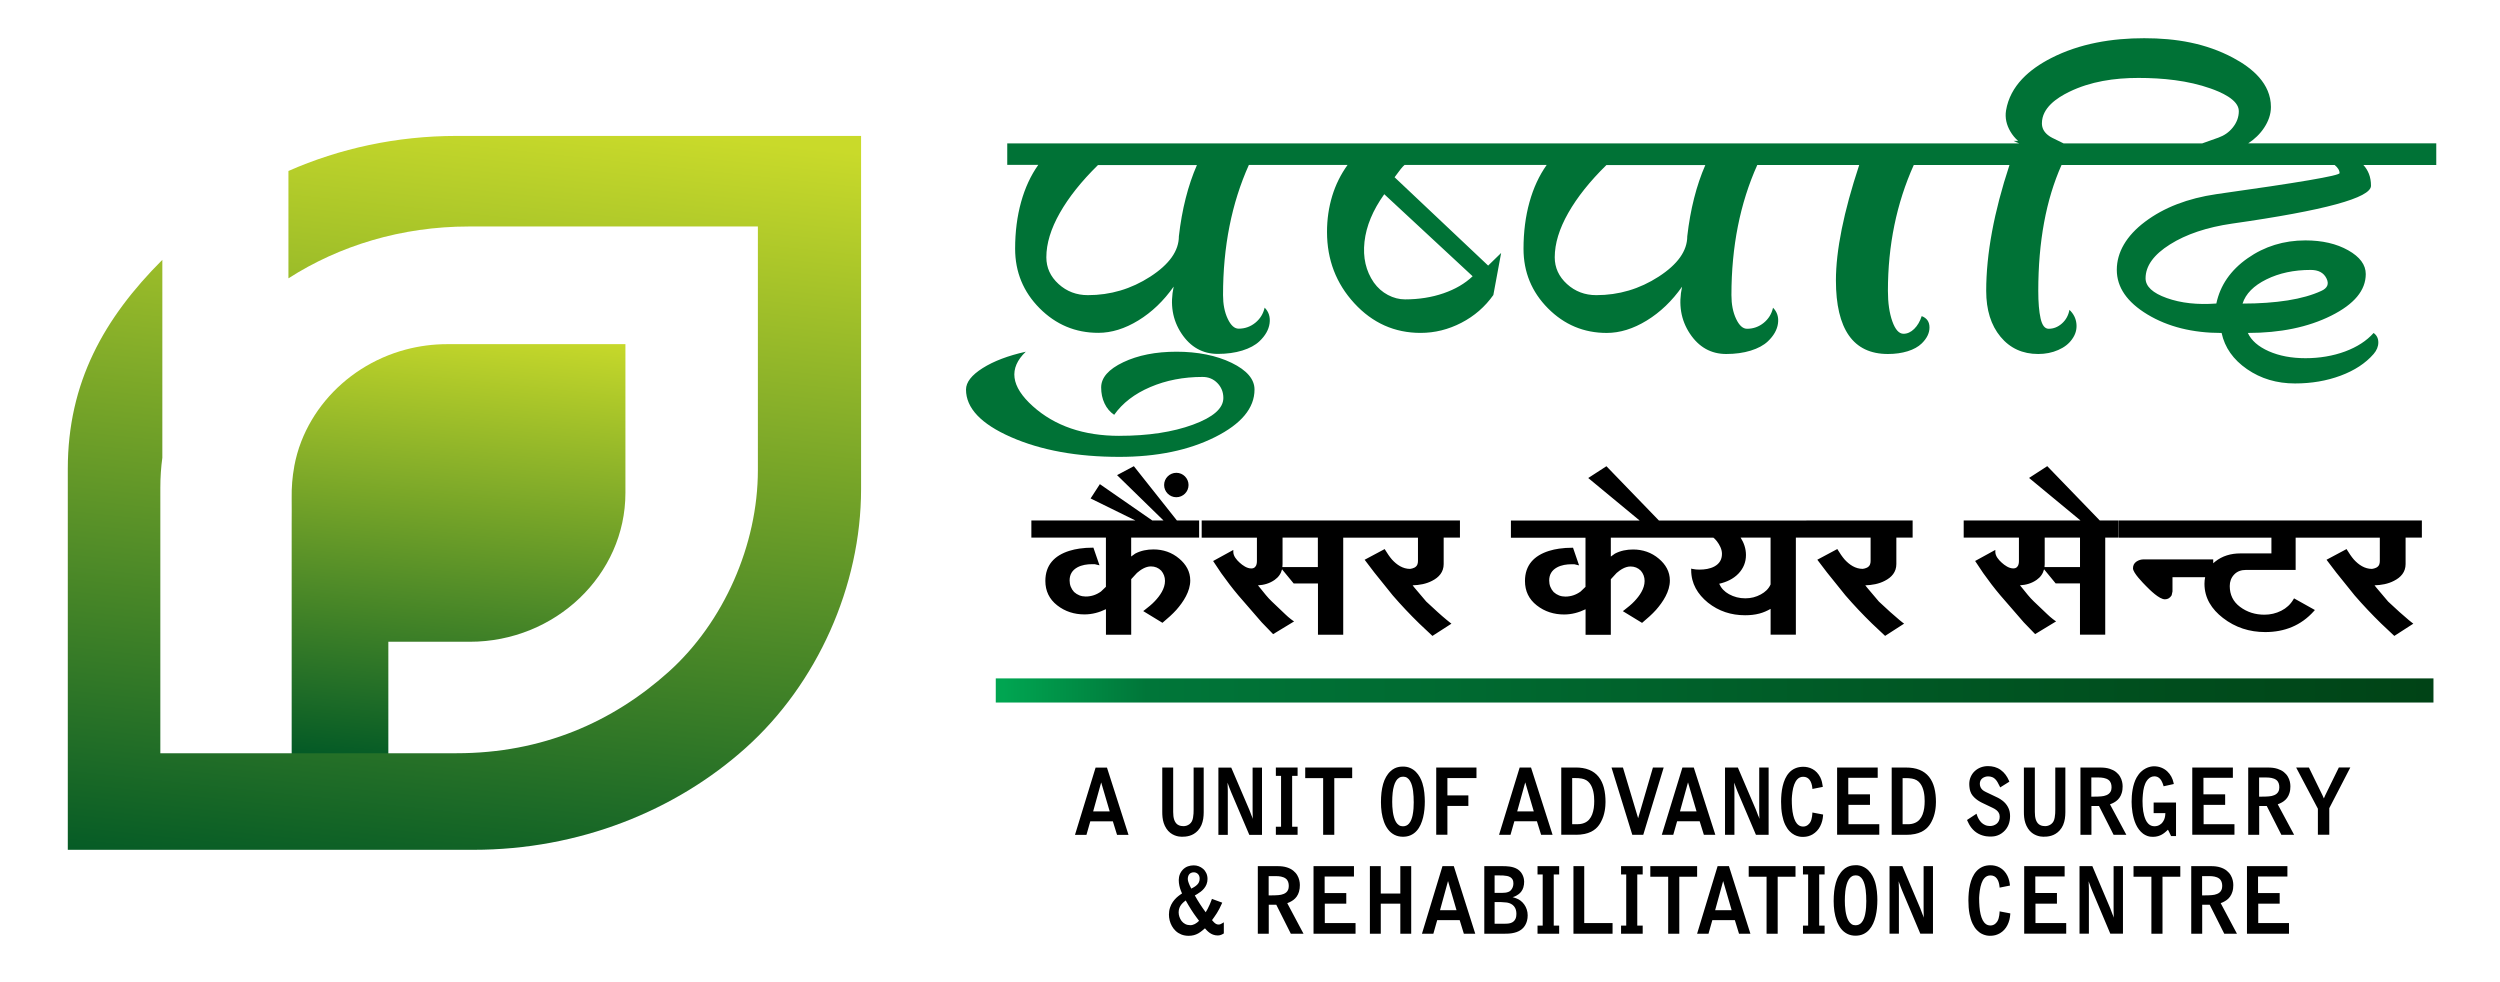
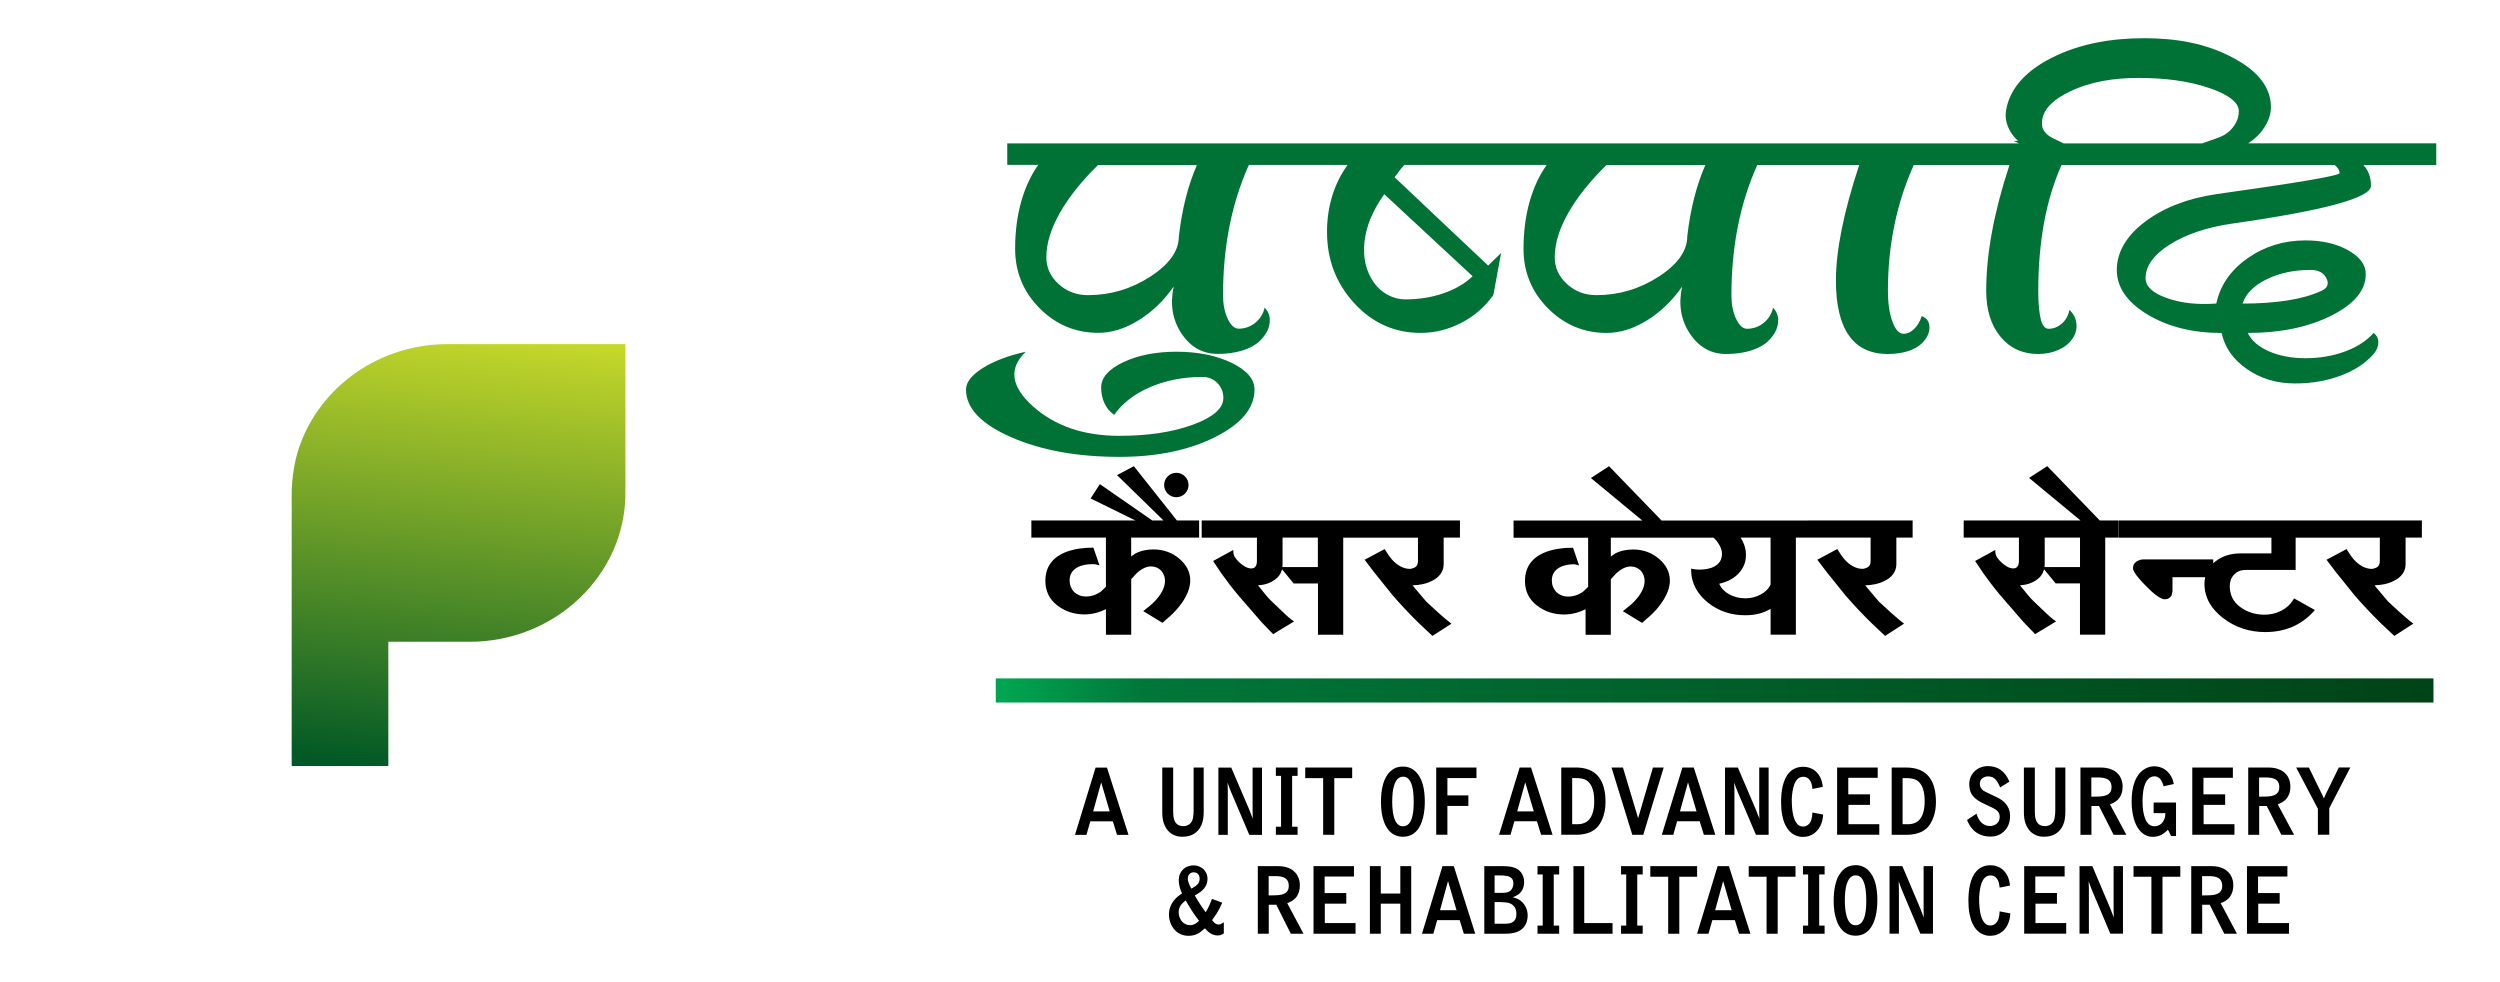
<svg xmlns="http://www.w3.org/2000/svg" xmlns:xlink="http://www.w3.org/1999/xlink" id="Layer_2" data-name="Layer 2" viewBox="0 0 774 304">
  <defs>
    <style>
      .cls-1 {
        fill: url(#linear-gradient);
      }

      .cls-1, .cls-2, .cls-3, .cls-4, .cls-5, .cls-6, .cls-7, .cls-8 {
        stroke-width: 0px;
      }

      .cls-9 {
        clip-path: url(#clippath-2);
      }

      .cls-2 {
        fill-rule: evenodd;
      }

      .cls-3, .cls-4 {
        fill: none;
      }

      .cls-10 {
        clip-path: url(#clippath-1);
      }

      .cls-4 {
        clip-rule: evenodd;
      }

      .cls-5 {
        fill: url(#linear-gradient-2);
      }

      .cls-6 {
        fill: url(#linear-gradient-3);
      }

      .cls-11 {
        clip-path: url(#clippath);
      }

      .cls-7 {
        fill: #fff;
        opacity: 0;
      }

      .cls-8 {
        fill: #007236;
      }
    </style>
    <clipPath id="clippath">
      <path class="cls-4" d="m140.51,134.26h22.9v18.36c0,10.1-9,18.36-20.01,18.36h-22.9v-18.36c0-10.1,9-18.36,20.01-18.36m-49.42,10.16c.49-2.64,1.21-5.23,2.18-7.73,1.78-4.57,4.31-8.84,7.44-12.61s6.9-7.1,11.06-9.76c4.26-2.73,8.94-4.79,13.83-6.09,4.2-1.12,8.54-1.68,12.88-1.68h55.15v46.07c0,25.34-21.69,46.07-48.19,46.07h-25.21v38.46h-29.93v-75.18c0-2.58.04-5.17,0-7.75-.05-3.27.2-6.57.8-9.79Z" />
    </clipPath>
    <linearGradient id="linear-gradient" x1="-1313.27" y1="616.03" x2="-1312.33" y2="616.03" gradientTransform="translate(197024.16 -72162.67) scale(149.97 117.42)" gradientUnits="userSpaceOnUse">
      <stop offset="0" stop-color="#005826" />
      <stop offset="1" stop-color="#c9da2a" />
    </linearGradient>
    <clipPath id="clippath-1">
      <path class="cls-3" d="m266.59,45.02v106.41c0,30.06-13.66,60.33-35.67,80.08-21.72,19.49-51.58,31.59-84.34,31.59H20.99v-117.9c0-26.84,11.26-46.73,29.27-64.75v61.27c-.41,2.97-.62,6.07-.62,9.33v82.15h91.73c26.51,0,48.32-9.65,65.65-25.21,17.04-15.3,27.62-39.32,27.62-62.44v-75.43h-89.53c-20.82,0-40.09,5.96-55.81,16.05v-33.24c15.78-6.95,33.45-10.85,52.06-10.85h125.23v2.93Z" />
    </clipPath>
    <linearGradient id="linear-gradient-2" x1="-1313.57" y1="610.08" x2="-1312.65" y2="610.08" gradientTransform="translate(352746.97 -164457.35) scale(268.53 269.82)" xlink:href="#linear-gradient" />
    <clipPath id="clippath-2">
      <rect class="cls-3" x="308.29" y="210.03" width="445.11" height="7.47" />
    </clipPath>
    <linearGradient id="linear-gradient-3" x1="-1311.16" y1="609.91" x2="-1310.16" y2="609.91" gradientTransform="translate(583915.5 -4340.1) scale(445.11 7.47)" gradientUnits="userSpaceOnUse">
      <stop offset="0" stop-color="#00a551" />
      <stop offset=".1" stop-color="#007639" />
      <stop offset="1" stop-color="#004316" />
    </linearGradient>
  </defs>
  <g id="Layer_1-2" data-name="Layer 1">
    <g id="Pushpadi_Log" data-name="Pushpadi Log">
      <rect class="cls-7" width="774" height="304" />
      <g>
        <g>
          <g class="cls-11">
            <rect class="cls-1" x="71.61" y="113.62" width="140.7" height="116.44" transform="translate(-43.81 295.03) rotate(-83.99)" />
          </g>
          <g class="cls-10">
-             <rect class="cls-5" x="21.04" y="18.9" width="245.51" height="267.39" transform="translate(-23.02 279.62) rotate(-83.99)" />
-           </g>
+             </g>
        </g>
        <g>
          <g>
            <path class="cls-8" d="m346.56,134.93c8.91,0,16.5-1.15,22.77-3.45,6.28-2.3,9.42-5.06,9.42-8.27,0-1.82-.62-3.36-1.85-4.62-1.23-1.26-2.76-1.89-4.59-1.89-5.9,0-11.29,1.04-16.17,3.13-4.88,2.08-8.61,4.95-11.19,8.6-1.29-.87-2.28-2.04-2.98-3.52-.7-1.48-1.05-3.13-1.05-4.95,0-3.04,2.28-5.64,6.84-7.81,4.56-2.17,10.06-3.26,16.5-3.26s12.34,1.15,17.06,3.45c4.72,2.3,7.08,5.06,7.08,8.27,0,5.73-4.08,10.64-12.23,14.72-8.15,4.08-18.03,6.12-29.61,6.12-13.09,0-24.28-2.04-33.56-6.12-9.28-4.08-13.92-8.99-13.92-14.72,0-2.26,1.72-4.47,5.15-6.64,3.43-2.17,7.89-3.86,13.36-5.08-5.37,5.12-4.64,10.75,2.17,16.87,6.81,6.12,15.75,9.18,26.8,9.18m82.01-74.81c-3.54,4.95-5.58,9.86-6.12,14.72-.54,4.86.43,9.07,2.9,12.63,1.18,1.65,2.63,2.93,4.35,3.84,1.72.91,3.49,1.37,5.31,1.37,4.29,0,8.26-.63,11.91-1.89,3.65-1.26,6.65-3.02,9.01-5.27l-27.36-25.4Zm286.82,23.44c-5.19,0-9.76.98-13.71,2.93-3.95,1.95-6.41,4.45-7.38,7.49,5.19,0,9.84-.33,13.96-.98,4.11-.65,7.57-1.63,10.39-2.93,1.95-.87,2.49-2.17,1.62-3.91-.87-1.74-2.49-2.6-4.87-2.6Zm-344.81-32.47h-30.64c-5.1,5-9.04,9.94-11.81,14.82-2.79,4.91-4.18,9.49-4.18,13.74,0,3.21,1.26,5.97,3.78,8.27,2.52,2.3,5.55,3.45,9.09,3.45,6.97,0,13.41-1.91,19.31-5.73,5.9-3.82,8.85-7.99,8.85-12.5.96-8.38,2.83-15.73,5.59-22.05Zm157.41,0h-30.64c-5.1,5-9.04,9.94-11.81,14.82-2.79,4.91-4.19,9.49-4.19,13.74,0,3.21,1.26,5.97,3.78,8.27,2.52,2.3,5.55,3.45,9.09,3.45,6.97,0,13.41-1.91,19.31-5.73,5.9-3.82,8.85-7.99,8.85-12.5.96-8.38,2.83-15.73,5.59-22.05Zm110.9-6.71h42.93l5.01-1.78c1.76-.63,3.24-1.64,4.41-3.09,1.21-1.5,1.9-3.19,1.9-5.12,0-3.65-5.94-6.01-8.69-6.99-7.06-2.51-14.94-3.28-22.39-3.28s-14.83,1.08-21.44,4.31c-3.85,1.88-8.44,4.96-8.44,9.75,0,1.52.68,2.68,1.86,3.63.41.33.84.61,1.31.84l3.55,1.74Zm-327.03,0h313.27c-.61-.24-1.19-.5-1.73-.78h1.4c-.95-.83-1.75-1.81-2.4-2.92-1.17-2-1.7-4.18-1.33-6.48,1.28-7.71,7.28-12.79,13.92-16.2,8.9-4.57,18.94-6.18,28.86-6.18s19.07,1.57,27.51,6.06c5.92,3.15,11.72,7.97,11.72,15.23,0,2.33-.82,4.48-2.09,6.41-1.29,1.97-2.99,3.57-4.94,4.85h58.22v6.71h-22.56c.71.76,1.28,1.66,1.7,2.71.43,1.09.65,2.32.65,3.71,0,3.73-14.33,7.64-43.01,11.72-7.79,1.13-14.2,3.28-19.23,6.45-5.03,3.17-7.55,6.66-7.55,10.48,0,2.52,2.19,4.56,6.57,6.12,4.38,1.56,9.49,2.13,15.34,1.69,1.19-5.64,4.41-10.31,9.66-14,5.25-3.69,11.22-5.54,17.93-5.54,5.19,0,9.6,1.02,13.23,3.06,3.62,2.04,5.44,4.49,5.44,7.36,0,5.04-3.57,9.33-10.71,12.89-7.14,3.56-15.74,5.34-25.8,5.34,1.08,2.34,3.25,4.23,6.49,5.67,3.24,1.43,7.03,2.15,11.36,2.15s8.52-.7,12.25-2.08c3.73-1.39,6.68-3.3,8.84-5.73.97.69,1.46,1.67,1.46,2.93s-.49,2.45-1.46,3.58c-2.49,2.87-5.9,5.1-10.22,6.71-4.33,1.61-9.03,2.41-14.12,2.41-5.63,0-10.58-1.48-14.85-4.43-4.27-2.95-6.9-6.69-7.87-11.2-8.98,0-16.63-1.91-22.96-5.73-6.33-3.82-9.49-8.42-9.49-13.81s2.92-10.53,8.76-14.91c5.84-4.39,13.2-7.23,22.07-8.53,25.42-3.56,38.14-5.73,38.14-6.51,0-.43-.13-.87-.41-1.3-.25-.4-.62-.81-1.1-1.21h-84.57c-4.8,10.75-7.2,23.74-7.2,38.98,0,3.56.24,6.4.72,8.53.48,2.13,1.31,3.19,2.5,3.19,1.5,0,2.87-.54,4.1-1.63,1.23-1.09,2.01-2.5,2.33-4.23,1.29,1.22,2.01,2.67,2.17,4.36.16,1.69-.29,3.28-1.37,4.75-.97,1.39-2.39,2.5-4.27,3.32-1.88.83-3.94,1.24-6.2,1.24-4.83,0-8.72-1.78-11.67-5.34-2.95-3.56-4.43-8.29-4.43-14.2,0-11.44,2.41-24.43,7.21-38.98h-29.63c-5.34,11.87-8.01,24.86-8.01,38.98,0,3.73.46,6.88,1.37,9.44.91,2.56,2.07,3.84,3.46,3.84,1.18,0,2.28-.5,3.3-1.5,1.02-1,1.8-2.32,2.33-3.97,1.61.61,2.41,1.78,2.41,3.52s-.81,3.39-2.41,4.95c-1.07,1.04-2.52,1.84-4.35,2.41-1.82.56-3.86.85-6.12.85-5.36,0-9.39-1.91-12.07-5.73-2.68-3.82-4.02-9.51-4.02-17.06,0-9.27,2.4-21.18,7.21-35.72h-31.56c-5.34,11.87-8,25.3-8,40.28,0,2.86.48,5.32,1.45,7.36.96,2.04,2.09,3.06,3.38,3.06,1.93,0,3.65-.61,5.15-1.82,1.5-1.22,2.47-2.78,2.9-4.69,1.29,1.3,1.8,2.93,1.53,4.88-.27,1.95-1.31,3.8-3.14,5.53-1.29,1.22-3.06,2.17-5.31,2.87-2.25.69-4.77,1.04-7.56,1.04-4.72,0-8.48-2.11-11.27-6.32-2.79-4.21-3.59-9.05-2.41-14.52-3.11,4.43-6.76,7.92-10.94,10.48-4.18,2.56-8.32,3.84-12.39,3.84-7.08,0-13.14-2.54-18.19-7.62-5.04-5.08-7.57-11.22-7.57-18.43,0-5.21.62-10.03,1.85-14.46,1.22-4.39,3-8.22,5.32-11.5h-44c-.57.45-1.6,1.72-3.09,3.81l28.97,27.35,4.02-3.91-2.41,13.02c-2.58,3.65-5.87,6.51-9.9,8.6-4.02,2.08-8.24,3.13-12.63,3.13-8.05,0-14.89-3.06-20.52-9.18-5.63-6.12-8.45-13.48-8.45-22.08,0-3.91.54-7.62,1.61-11.14,1.06-3.48,2.65-6.68,4.76-9.61h-30.56c-5.34,11.87-8,25.3-8,40.28,0,2.86.48,5.32,1.45,7.36.96,2.04,2.09,3.06,3.38,3.06,1.93,0,3.65-.61,5.15-1.82,1.5-1.22,2.47-2.78,2.9-4.69,1.29,1.3,1.8,2.93,1.53,4.88-.27,1.95-1.31,3.8-3.14,5.53-1.29,1.22-3.06,2.17-5.31,2.87-2.25.69-4.77,1.04-7.56,1.04-4.72,0-8.48-2.11-11.27-6.32-2.79-4.21-3.59-9.05-2.41-14.52-3.11,4.43-6.76,7.92-10.94,10.48-4.18,2.56-8.32,3.84-12.39,3.84-7.08,0-13.14-2.54-18.19-7.62-5.04-5.08-7.57-11.22-7.57-18.43,0-5.21.62-10.03,1.85-14.46,1.22-4.39,3-8.22,5.32-11.5h-9.61v-6.71Z" />
-             <path class="cls-2" d="m351.5,161.13l-13.85-6.81,2.87-4.43,16.21,11.24h3.48l-14.37-14.03,5.2-2.77,13.32,16.8h6.89v5.32h-21.04v5.84l1.27-.91c1.74-.91,3.66-1.28,5.62-1.28,3,0,5.7.91,8,2.86,2.08,1.76,3.4,3.97,3.4,6.75,0,3.39-2.12,6.61-4.27,9.07-1.23,1.38-2.73,2.68-4.14,3.87l-.2.17-5.95-3.63.42-.32c1.06-.82,2.28-1.78,3.19-2.77,1.57-1.66,3.13-3.87,3.13-6.25,0-1.21-.4-2.26-1.16-3.17-.88-.89-1.94-1.32-3.2-1.32-1.62,0-3.15,1-4.31,2.01l-1.79,1.94v17.2h-7.82v-7.91c-2.08,1.02-4.3,1.62-6.65,1.62-3.13,0-5.98-.88-8.46-2.82-2.44-1.91-3.65-4.45-3.65-7.54,0-4.95,2.83-7.87,7.42-9.32,1.01-.33,2.08-.54,3.13-.7,1.34-.2,2.72-.28,4.07-.28h.26l1.88,5.46-1.47-.35h-.82c-1.55,0-3.17.23-4.55.98-1.61.89-2.41,2.22-2.41,4.06,0,1.38.47,2.56,1.38,3.57,1.03.93,2.22,1.4,3.61,1.4,1.75,0,3.32-.54,4.72-1.55l1.53-1.46v-15.22h-23.08v-5.32h32.2Zm45.52,14.44h10.99v-9.13h-10.93v8.19c0,.32-.02.63-.06.94Zm22.1-14.44h32.88v5.32h-5.04v8.19c0,2.46-1.46,4.11-3.58,5.18-1.83.97-3.97,1.33-6.04,1.4l.59.74,3.63,4.28,3.54,3.26c.93.84,1.87,1.67,2.84,2.46.32.28.67.55,1.01.81l.41.32-5.88,3.79-4.07-3.83c-2.86-2.79-5.61-5.7-8.22-8.72l-5.68-7.06-3.02-3.97,6.2-3.31.18.29c.62,1.01,1.31,2.06,2.09,2.96,1.49,1.63,3.34,2.89,5.6,2.89.87-.12,1.84-.43,2.23-1.29.16-.36.21-.76.21-1.15v-7.23h-23.14v30.05h-7.82v-15.88h-7.53l-3.59-4.37c-.33,1.32-1.08,2.42-2.29,3.27-1.54,1.09-3.32,1.59-5.17,1.69l.71.86c1.07,1.33,2.34,2.98,3.59,4.14l4.17,3.97c.54.51,1.12,1.04,1.72,1.49.16.14.34.27.52.39l.48.32-6.49,3.94-3.52-3.64-7.25-8.36c-1.86-2.21-3.62-4.52-5.3-6.88l-2.51-3.76,6.25-3.43v.62c0,1.3,1.06,2.5,1.97,3.32.94.85,2.25,1.79,3.58,1.79.45,0,.93-.11,1.23-.5.44-.43.53-1.22.53-1.8v-7.23h-17.1v-5.32h47.11Zm129.05,5.32h-9.27c1.04,1.63,1.65,3.42,1.65,5.39,0,2.21-.79,4.12-2.31,5.73-1.61,1.69-3.74,2.65-5.98,3.16.63,1.4,1.65,2.46,3.02,3.22,1.57.87,3.26,1.29,5.06,1.29s3.33-.4,4.83-1.22c1.31-.71,2.4-1.7,3-3.07v-14.48Zm11.11-5.32h32.87v5.32h-5.04v8.19c0,2.46-1.46,4.11-3.58,5.18-1.84.97-3.97,1.33-6.04,1.4l.59.74,3.62,4.28,3.54,3.26c.93.84,1.87,1.66,2.84,2.46.32.28.67.55,1.01.81l.42.31-5.88,3.79-4.07-3.83c-2.86-2.79-5.61-5.7-8.22-8.72l-5.68-7.06-3.02-3.97,6.19-3.31.18.29c.62,1.01,1.31,2.06,2.09,2.96,1.49,1.63,3.34,2.89,5.6,2.89.87-.12,1.84-.43,2.23-1.29.16-.36.21-.76.21-1.15v-7.23h-23.14v30.05h-7.82v-8c-1.08.62-2.23,1.13-3.44,1.45-1.45.39-2.97.53-4.47.53-4.28,0-8.14-1.24-11.5-3.91-3.19-2.6-5.18-5.9-5.18-10.07v-.46l.45.11c.68.16,1.43.2,2.12.2,1.57,0,3.24-.23,4.63-.98,1.56-.85,2.33-2.14,2.33-3.92,0-1.42-.74-2.78-1.57-3.88-.22-.27-.74-.88-1.08-1.1h-31.76v5.84l1.27-.91c1.74-.91,3.66-1.28,5.61-1.28,3,0,5.7.91,8,2.86,2.08,1.76,3.4,3.97,3.4,6.75,0,3.39-2.12,6.61-4.27,9.07-1.23,1.38-2.73,2.68-4.14,3.87l-.2.17-5.95-3.63.42-.32c1.06-.82,2.28-1.78,3.19-2.77,1.57-1.66,3.13-3.87,3.13-6.25,0-1.21-.39-2.26-1.16-3.17-.88-.89-1.94-1.32-3.2-1.32-1.62,0-3.15,1-4.31,2.01l-1.79,1.94v17.2h-7.82v-7.91c-2.08,1.02-4.31,1.62-6.65,1.62-3.13,0-5.99-.88-8.46-2.82-2.45-1.91-3.65-4.45-3.65-7.54,0-4.95,2.84-7.87,7.42-9.32,1.01-.33,2.08-.54,3.13-.7,1.34-.2,2.72-.28,4.07-.28h.26l1.87,5.46-1.47-.35h-.82c-1.55,0-3.17.23-4.55.98-1.61.89-2.41,2.22-2.41,4.06,0,1.38.47,2.56,1.38,3.57,1.03.93,2.22,1.4,3.61,1.4,1.75,0,3.32-.54,4.72-1.55l1.53-1.46v-15.22h-23.09v-5.32h39.85l-15.91-13.16,5.63-3.65,16.25,16.81h45.65Zm73.7,14.44h10.99v-9.13h-10.93v8.19c0,.32-.02.63-.06.94Zm11.13-14.44l-15.91-13.16,5.63-3.65,16.25,16.81h5.88v5.32h-4.18v30.05h-7.82v-15.88h-7.53l-3.59-4.37c-.33,1.32-1.08,2.42-2.29,3.27-1.54,1.09-3.32,1.59-5.17,1.69l.71.86c1.07,1.33,2.34,2.97,3.59,4.14l4.17,3.97c.54.51,1.12,1.04,1.72,1.49.16.14.34.27.52.39l.48.32-6.49,3.94-3.52-3.64-7.25-8.36c-1.87-2.21-3.63-4.52-5.3-6.88l-2.51-3.76,6.25-3.43v.62c0,1.3,1.06,2.5,1.97,3.32.94.85,2.25,1.79,3.58,1.79.45,0,.93-.11,1.23-.5.44-.43.53-1.22.53-1.8v-7.23h-17.1v-5.32h36.14Zm-279.92-14.75c1.04,0,1.99.42,2.67,1.11h0c.68.68,1.11,1.63,1.11,2.67s-.42,1.99-1.11,2.67h0c-.68.68-1.63,1.11-2.67,1.11s-1.99-.42-2.67-1.11h0c-.68-.68-1.11-1.63-1.11-2.67s.42-1.99,1.11-2.67c.68-.68,1.63-1.11,2.67-1.11Zm352.74,14.75h32.88v5.32h-5.04v8.19c0,2.46-1.46,4.11-3.59,5.18-1.83.97-3.96,1.33-6.03,1.4l.59.74,3.62,4.28,3.54,3.26c.93.84,1.87,1.66,2.84,2.46.33.28.67.55,1.01.81l.41.32-5.88,3.79-4.07-3.83c-2.85-2.79-5.61-5.7-8.22-8.72l-5.68-7.06-3.02-3.97,6.2-3.31.18.29c.62,1.01,1.31,2.06,2.09,2.96,1.49,1.63,3.34,2.89,5.6,2.89.87-.12,1.84-.43,2.23-1.29.15-.36.2-.76.2-1.15v-7.23h-26.06v9.99h-15.41c-1.4,0-2.66.4-3.63,1.43-.94.99-1.36,2.19-1.36,3.55,0,2.68,1.03,4.84,3.18,6.45,2.23,1.67,4.77,2.43,7.55,2.43,1.84,0,3.59-.4,5.23-1.23,1.6-.81,2.86-1.98,3.76-3.52l.18-.31,6.46,3.61-.3.34c-4,4.48-9.13,6.49-15.08,6.49-4.86,0-9.26-1.4-13.11-4.39-3.44-2.67-5.7-6.11-5.7-10.56,0-.71.07-1.39.21-2.03h-10.11v4.4l-.26,1.19-.03.05c-.47.76-1.14,1.2-2.05,1.2-1.78,0-4.7-2.94-5.85-4.11-.93-.95-4.04-4.07-4.04-5.49,0-.87.34-1.59,1.07-2.08.67-.45,1.41-.68,2.21-.68h21.56v1.2c.17-.16.36-.32.55-.47,2.26-1.82,4.94-2.58,7.83-2.58h9.64v-4.88h-47.19v-5.32h60.9Z" />
+             <path class="cls-2" d="m351.5,161.13l-13.85-6.81,2.87-4.43,16.21,11.24h3.48l-14.37-14.03,5.2-2.77,13.32,16.8h6.89v5.32h-21.04v5.84l1.27-.91c1.74-.91,3.66-1.28,5.62-1.28,3,0,5.7.91,8,2.86,2.08,1.76,3.4,3.97,3.4,6.75,0,3.39-2.12,6.61-4.27,9.07-1.23,1.38-2.73,2.68-4.14,3.87l-.2.17-5.95-3.63.42-.32c1.06-.82,2.28-1.78,3.19-2.77,1.57-1.66,3.13-3.87,3.13-6.25,0-1.21-.4-2.26-1.16-3.17-.88-.89-1.94-1.32-3.2-1.32-1.62,0-3.15,1-4.31,2.01l-1.79,1.94v17.2h-7.82v-7.91c-2.08,1.02-4.3,1.62-6.65,1.62-3.13,0-5.98-.88-8.46-2.82-2.44-1.91-3.65-4.45-3.65-7.54,0-4.95,2.83-7.87,7.42-9.32,1.01-.33,2.08-.54,3.13-.7,1.34-.2,2.72-.28,4.07-.28h.26l1.88,5.46-1.47-.35h-.82c-1.55,0-3.17.23-4.55.98-1.61.89-2.41,2.22-2.41,4.06,0,1.38.47,2.56,1.38,3.57,1.03.93,2.22,1.4,3.61,1.4,1.75,0,3.32-.54,4.72-1.55l1.53-1.46v-15.22h-23.08v-5.32h32.2Zm45.52,14.44h10.99v-9.13h-10.93v8.19c0,.32-.02.63-.06.94Zm22.1-14.44h32.88v5.32h-5.04v8.19c0,2.46-1.46,4.11-3.58,5.18-1.83.97-3.97,1.33-6.04,1.4l.59.74,3.63,4.28,3.54,3.26c.93.84,1.87,1.67,2.84,2.46.32.28.67.55,1.01.81l.41.32-5.88,3.79-4.07-3.83c-2.86-2.79-5.61-5.7-8.22-8.72l-5.68-7.06-3.02-3.97,6.2-3.31.18.29c.62,1.01,1.31,2.06,2.09,2.96,1.49,1.63,3.34,2.89,5.6,2.89.87-.12,1.84-.43,2.23-1.29.16-.36.21-.76.21-1.15v-7.23h-23.14v30.05h-7.82v-15.88h-7.53l-3.59-4.37c-.33,1.32-1.08,2.42-2.29,3.27-1.54,1.09-3.32,1.59-5.17,1.69l.71.86c1.07,1.33,2.34,2.98,3.59,4.14l4.17,3.97c.54.51,1.12,1.04,1.72,1.49.16.14.34.27.52.39l.48.32-6.49,3.94-3.52-3.64-7.25-8.36c-1.86-2.21-3.62-4.52-5.3-6.88l-2.51-3.76,6.25-3.43v.62c0,1.3,1.06,2.5,1.97,3.32.94.85,2.25,1.79,3.58,1.79.45,0,.93-.11,1.23-.5.44-.43.53-1.22.53-1.8v-7.23h-17.1v-5.32h47.11Zm129.05,5.32h-9.27c1.04,1.63,1.65,3.42,1.65,5.39,0,2.21-.79,4.12-2.31,5.73-1.61,1.69-3.74,2.65-5.98,3.16.63,1.4,1.65,2.46,3.02,3.22,1.57.87,3.26,1.29,5.06,1.29s3.33-.4,4.83-1.22c1.31-.71,2.4-1.7,3-3.07v-14.48Zm11.11-5.32h32.87v5.32h-5.04v8.19c0,2.46-1.46,4.11-3.58,5.18-1.84.97-3.97,1.33-6.04,1.4l.59.74,3.62,4.28,3.54,3.26c.93.84,1.87,1.66,2.84,2.46.32.28.67.55,1.01.81l.42.31-5.88,3.79-4.07-3.83c-2.86-2.79-5.61-5.7-8.22-8.72l-5.68-7.06-3.02-3.97,6.19-3.31.18.29c.62,1.01,1.31,2.06,2.09,2.96,1.49,1.63,3.34,2.89,5.6,2.89.87-.12,1.84-.43,2.23-1.29.16-.36.21-.76.21-1.15v-7.23h-23.14v30.05h-7.82v-8c-1.08.62-2.23,1.13-3.44,1.45-1.45.39-2.97.53-4.47.53-4.28,0-8.14-1.24-11.5-3.91-3.19-2.6-5.18-5.9-5.18-10.07v-.46l.45.11c.68.16,1.43.2,2.12.2,1.57,0,3.24-.23,4.63-.98,1.56-.85,2.33-2.14,2.33-3.92,0-1.42-.74-2.78-1.57-3.88-.22-.27-.74-.88-1.08-1.1h-31.76v5.84l1.27-.91c1.74-.91,3.66-1.28,5.61-1.28,3,0,5.7.91,8,2.86,2.08,1.76,3.4,3.97,3.4,6.75,0,3.39-2.12,6.61-4.27,9.07-1.23,1.38-2.73,2.68-4.14,3.87l-.2.17-5.95-3.63.42-.32c1.06-.82,2.28-1.78,3.19-2.77,1.57-1.66,3.13-3.87,3.13-6.25,0-1.21-.39-2.26-1.16-3.17-.88-.89-1.94-1.32-3.2-1.32-1.62,0-3.15,1-4.31,2.01l-1.79,1.94v17.2h-7.82v-7.91c-2.08,1.02-4.31,1.62-6.65,1.62-3.13,0-5.99-.88-8.46-2.82-2.45-1.91-3.65-4.45-3.65-7.54,0-4.95,2.84-7.87,7.42-9.32,1.01-.33,2.08-.54,3.13-.7,1.34-.2,2.72-.28,4.07-.28h.26l1.87,5.46-1.47-.35c-1.55,0-3.17.23-4.55.98-1.61.89-2.41,2.22-2.41,4.06,0,1.38.47,2.56,1.38,3.57,1.03.93,2.22,1.4,3.61,1.4,1.75,0,3.32-.54,4.72-1.55l1.53-1.46v-15.22h-23.09v-5.32h39.85l-15.91-13.16,5.63-3.65,16.25,16.81h45.65Zm73.7,14.44h10.99v-9.13h-10.93v8.19c0,.32-.02.63-.06.94Zm11.13-14.44l-15.91-13.16,5.63-3.65,16.25,16.81h5.88v5.32h-4.18v30.05h-7.82v-15.88h-7.53l-3.59-4.37c-.33,1.32-1.08,2.42-2.29,3.27-1.54,1.09-3.32,1.59-5.17,1.69l.71.86c1.07,1.33,2.34,2.97,3.59,4.14l4.17,3.97c.54.51,1.12,1.04,1.72,1.49.16.14.34.27.52.39l.48.32-6.49,3.94-3.52-3.64-7.25-8.36c-1.87-2.21-3.63-4.52-5.3-6.88l-2.51-3.76,6.25-3.43v.62c0,1.3,1.06,2.5,1.97,3.32.94.85,2.25,1.79,3.58,1.79.45,0,.93-.11,1.23-.5.44-.43.53-1.22.53-1.8v-7.23h-17.1v-5.32h36.14Zm-279.92-14.75c1.04,0,1.99.42,2.67,1.11h0c.68.68,1.11,1.63,1.11,2.67s-.42,1.99-1.11,2.67h0c-.68.68-1.63,1.11-2.67,1.11s-1.99-.42-2.67-1.11h0c-.68-.68-1.11-1.63-1.11-2.67s.42-1.99,1.11-2.67c.68-.68,1.63-1.11,2.67-1.11Zm352.74,14.75h32.88v5.32h-5.04v8.19c0,2.46-1.46,4.11-3.59,5.18-1.83.97-3.96,1.33-6.03,1.4l.59.74,3.62,4.28,3.54,3.26c.93.84,1.87,1.66,2.84,2.46.33.28.67.55,1.01.81l.41.32-5.88,3.79-4.07-3.83c-2.85-2.79-5.61-5.7-8.22-8.72l-5.68-7.06-3.02-3.97,6.2-3.31.18.29c.62,1.01,1.31,2.06,2.09,2.96,1.49,1.63,3.34,2.89,5.6,2.89.87-.12,1.84-.43,2.23-1.29.15-.36.2-.76.2-1.15v-7.23h-26.06v9.99h-15.41c-1.4,0-2.66.4-3.63,1.43-.94.99-1.36,2.19-1.36,3.55,0,2.68,1.03,4.84,3.18,6.45,2.23,1.67,4.77,2.43,7.55,2.43,1.84,0,3.59-.4,5.23-1.23,1.6-.81,2.86-1.98,3.76-3.52l.18-.31,6.46,3.61-.3.34c-4,4.48-9.13,6.49-15.08,6.49-4.86,0-9.26-1.4-13.11-4.39-3.44-2.67-5.7-6.11-5.7-10.56,0-.71.07-1.39.21-2.03h-10.11v4.4l-.26,1.19-.03.05c-.47.76-1.14,1.2-2.05,1.2-1.78,0-4.7-2.94-5.85-4.11-.93-.95-4.04-4.07-4.04-5.49,0-.87.34-1.59,1.07-2.08.67-.45,1.41-.68,2.21-.68h21.56v1.2c.17-.16.36-.32.55-.47,2.26-1.82,4.94-2.58,7.83-2.58h9.64v-4.88h-47.19v-5.32h60.9Z" />
          </g>
          <g class="cls-9">
            <rect class="cls-6" x="308.29" y="210.03" width="445.11" height="7.47" />
          </g>
          <path class="cls-2" d="m699.09,271.36v5.13h6.7v3.29h-6.64v6.01h9.52v3.29h-13.01v-20.92h12.52v3.21h-9.08Zm-17.32-.11v5.96c.26,0,.52,0,.78,0,.39,0,.78,0,1.17-.02.36,0,.71-.03,1.06-.06.28-.03.56-.06.84-.12.27-.06.54-.15.8-.25.28-.11.54-.27.77-.46.25-.21.44-.47.57-.77.18-.38.23-.83.24-1.24,0-.89-.22-1.75-.96-2.3-.82-.61-2.03-.75-3.02-.74h-2.25Zm5.74,8.34l5.05,9.49h-3.93l-4.5-8.97h-2.33v8.97h-3.39v-20.92h6.21c.94,0,1.92.1,2.82.39.71.23,1.39.55,1.97,1.03.49.4.92.87,1.23,1.42.28.49.5,1.01.62,1.56.11.48.17.96.17,1.45,0,.69-.07,1.41-.28,2.07-.16.54-.4,1.06-.73,1.52-.29.4-.63.76-1.04,1.05-.36.26-.75.49-1.16.68-.23.1-.47.2-.7.29Zm-18-8.15v17.64h-3.44v-17.64h-5.53v-3.29h14.48v3.29h-5.51Zm-15.37,11.86v.02s.04.07.04.07c.06.16.11.31.17.47.03.09.06.18.09.27,0-.09-.01-.18-.01-.27,0-.13-.02-.26-.02-.39-.02-.57-.04-1.15-.04-1.72,0-.43,0-.86,0-1.29v-12.31h2.9v20.92h-3.92l-5.63-13.35c-.18-.44-.36-.88-.52-1.33-.16-.43-.32-.86-.47-1.3-.03-.08-.05-.17-.08-.25,0,.07,0,.14,0,.21,0,.33.02.67.03,1,.01.28.02.55.03.83,0,.13.01.27.01.4v13.79h-2.9v-20.92h3.97l5.6,13.21c.03.07.06.16.08.23.06.16.12.33.19.5.07.2.15.39.22.58.06.17.13.33.19.49.02.04.04.09.05.14Zm-24.01-11.95v5.13h6.7v3.29h-6.65v6.01h9.52v3.29h-13.01v-20.92h12.52v3.21h-9.08Zm-7.85,2.82l-3.2.64-.04-.4c-.05-.45-.13-.9-.27-1.33-.12-.39-.3-.75-.54-1.08-.22-.3-.49-.54-.81-.71-.36-.19-.76-.26-1.16-.26-.36,0-.74.06-1.07.22-.29.14-.55.33-.77.57-.22.24-.4.5-.56.78-.14.27-.27.54-.37.83-.14.37-.25.75-.33,1.13-.09.4-.16.81-.22,1.22-.05.37-.1.75-.13,1.12-.02.28-.05.56-.06.84,0,.13-.01.27-.01.4,0,.86.03,1.72.1,2.58.06.78.18,1.57.35,2.33.15.64.36,1.28.67,1.87.24.46.57.88,1,1.19.41.3.89.41,1.39.42.29,0,.59-.05.85-.16.23-.09.45-.22.64-.38.16-.13.32-.29.44-.46.08-.11.18-.24.25-.36.16-.29.28-.59.36-.9.08-.3.15-.61.19-.92.03-.26.06-.52.08-.77l.02-.42,3.31.63-.02.32c-.04.57-.13,1.13-.26,1.68-.14.57-.35,1.11-.61,1.63-.26.53-.6,1.02-1,1.45-.39.41-.83.79-1.33,1.07-.41.23-.84.42-1.29.55-.36.09-.73.17-1.1.2-.26.02-.51.03-.76.03-.35,0-.72-.05-1.07-.12-.49-.09-.96-.28-1.4-.5-.56-.28-1.05-.68-1.49-1.13-.55-.56-.99-1.26-1.33-1.96-.46-.93-.74-1.98-.95-2.99-.27-1.38-.36-2.82-.36-4.23,0-.81.04-1.62.11-2.43.07-.83.2-1.65.39-2.46.18-.78.43-1.55.76-2.28.32-.7.73-1.35,1.25-1.92.52-.57,1.14-1.01,1.84-1.33.78-.35,1.63-.49,2.48-.49.47,0,.93.05,1.39.15.52.11,1.01.3,1.47.55.51.27.97.64,1.37,1.07.41.46.78.97,1.04,1.53.22.47.4.96.52,1.46.09.39.17.78.21,1.18l.04.33Zm-26.96,9.13v.02s.04.07.04.07c.05.16.11.31.17.47.03.09.06.18.09.27,0-.09,0-.18-.01-.27,0-.13-.02-.26-.02-.39-.02-.57-.04-1.15-.04-1.72,0-.43,0-.86,0-1.29v-12.31h2.9v20.92h-3.92l-5.63-13.35c-.18-.44-.36-.88-.52-1.33-.16-.43-.32-.86-.47-1.3-.03-.08-.05-.17-.08-.25,0,.07,0,.14,0,.21,0,.33.02.67.03,1,.01.28.02.55.03.83,0,.13.01.27.01.4v13.79h-2.9v-20.92h3.97l5.6,13.21c.03.07.06.16.08.23.06.16.12.33.19.5.07.2.15.39.22.58.06.17.13.33.19.49.02.04.04.09.05.14Zm-17.53-4.55c0-.5-.01-1.01-.03-1.51-.03-.58-.08-1.16-.15-1.73-.07-.58-.19-1.15-.34-1.71-.14-.51-.34-1.01-.6-1.47-.22-.39-.52-.72-.89-.97-.37-.25-.79-.35-1.24-.35-.44,0-.86.09-1.24.33-.39.24-.69.57-.93.96-.3.48-.51,1.02-.66,1.56-.21.7-.33,1.44-.41,2.16-.1.95-.14,1.91-.14,2.86,0,.48.02.97.04,1.45.03.57.09,1.13.17,1.69.08.57.2,1.13.36,1.68.15.5.34.99.61,1.44.23.38.52.72.89.97.36.25.78.35,1.21.35.76,0,1.39-.25,1.89-.83.61-.69.93-1.69,1.12-2.58.29-1.39.36-2.87.36-4.29Zm-3.3-10.9c.78,0,1.56.13,2.27.46.65.29,1.23.68,1.73,1.19.48.49.89,1.05,1.22,1.65.32.59.59,1.21.79,1.85.15.48.27.97.36,1.47.1.5.17,1.01.23,1.52.05.48.09.96.11,1.44.02.41.03.82.03,1.23,0,.83-.04,1.67-.12,2.5-.08.84-.22,1.67-.41,2.49-.19.79-.44,1.56-.78,2.3-.32.7-.73,1.34-1.24,1.92-.51.57-1.11,1.01-1.8,1.33-.75.35-1.58.48-2.4.49-.91,0-1.81-.18-2.62-.6-.77-.4-1.41-.95-1.94-1.64-.55-.72-.97-1.53-1.28-2.39-.34-.94-.57-1.92-.72-2.9-.15-1.06-.22-2.13-.22-3.2,0-1,.05-2.01.16-3.01.11-.91.27-1.81.52-2.68.22-.77.51-1.53.92-2.22.36-.6.78-1.2,1.29-1.68.4-.39.86-.73,1.37-.97.42-.2.87-.35,1.33-.43.39-.06.79-.1,1.19-.09Zm-14.69,18.71v-15.83h-1.6v-2.57h6.7v2.57h-1.68v15.83h1.68v2.52h-6.7v-2.52h1.6Zm-9.43-15.12v17.64h-3.44v-17.64h-5.53v-3.29h14.49v3.29h-5.51Zm-19.36,10.36h5.11l-2.63-9.03-2.48,9.03Zm6.08,3.07h-6.95l-1.19,4.21h-3.53l6.35-20.92h3.51l6.65,20.92h-3.53l-1.29-4.21Zm-17.18-13.43v17.64h-3.44v-17.64h-5.53v-3.29h14.49v3.29h-5.51Zm-16.43,15.12v-15.83h-1.6v-2.57h6.7v2.57h-1.68v15.83h1.68v2.52h-6.7v-2.52h1.6Zm-13-.77h8.77v3.29h-12.11v-20.92h3.34v17.64Zm-12.86.77v-15.83h-1.6v-2.57h6.7v2.57h-1.68v15.83h1.68v2.52h-6.7v-2.52h1.6Zm-14.89-10.13h2.35c.33,0,.67-.02,1-.06.31-.04.61-.11.91-.23.25-.09.48-.23.67-.41.13-.11.25-.28.35-.42.16-.22.28-.48.37-.74.12-.33.17-.7.17-1.05,0-.41-.06-.86-.26-1.22-.17-.3-.39-.53-.68-.71-.32-.19-.66-.32-1.02-.39-.4-.08-.8-.13-1.21-.15-.4-.02-.8-.03-1.2-.02h-1.45v5.41Zm0,2.84v6.71h3.31c.24,0,.5,0,.74-.03.31-.02.62-.09.92-.18.32-.09.6-.25.86-.46.29-.22.5-.54.65-.87.21-.46.27-1.02.27-1.51,0-.84-.18-1.69-.74-2.35-.54-.65-1.28-.98-2.11-1.14-.15-.02-.31-.04-.47-.05-.46-.06-.95-.08-1.41-.1-.67-.03-1.35-.03-2.02-.01Zm5.55-1.54c.09.04.2.07.28.1l.83.28c.5.17.96.42,1.38.74.43.33.82.73,1.13,1.17.34.47.6.99.78,1.54.2.59.29,1.2.29,1.82,0,.58-.06,1.18-.22,1.74-.13.45-.3.9-.54,1.3-.19.31-.41.62-.66.89-.18.19-.38.37-.59.52-.43.31-.89.56-1.39.73-.48.17-.98.29-1.48.37-.46.07-.93.12-1.39.13-.38.01-.75.02-1.13.02h-6.03v-20.92h5.76c.32,0,.65,0,.97.02.4.02.79.06,1.17.11.43.06.85.16,1.25.29.43.13.83.33,1.21.57.38.26.73.57,1.01.94.24.33.45.68.6,1.06.13.32.23.66.29,1,.05.26.08.52.08.78,0,.61-.07,1.26-.26,1.85-.15.45-.36.9-.66,1.28-.24.3-.51.58-.82.8-.23.16-.47.32-.71.45-.12.07-.24.13-.37.19-.14.06-.28.12-.43.16-.11.03-.23.06-.35.08Zm-22.45,4.07h5.11l-2.63-9.03-2.48,9.03Zm6.08,3.07h-6.95l-1.19,4.21h-3.53l6.35-20.92h3.51l6.64,20.92h-3.53l-1.29-4.21Zm-24.42-8.24h6.05v-8.47h3.37v20.92h-3.37v-9.3h-6.05v9.3h-3.37v-20.92h3.37v8.47Zm-17.38-5.27v5.13h6.7v3.29h-6.65v6.01h9.52v3.29h-13.01v-20.92h12.52v3.21h-9.08Zm-17.33-.11v5.96c.26,0,.52,0,.78,0,.39,0,.78,0,1.17-.02.36,0,.71-.03,1.06-.06.28-.03.56-.06.84-.12.27-.06.54-.15.8-.25.28-.11.54-.27.77-.46.25-.21.44-.47.57-.77.18-.38.23-.83.24-1.24,0-.89-.22-1.75-.96-2.3-.82-.61-2.03-.75-3.02-.74h-2.25Zm5.74,8.34l5.05,9.49h-3.93l-4.5-8.97h-2.33v8.97h-3.39v-20.92h6.21c.94,0,1.92.1,2.82.39.71.23,1.39.55,1.97,1.03.49.4.92.87,1.23,1.42.28.49.5,1.01.62,1.56.11.47.17.96.17,1.45,0,.69-.07,1.4-.27,2.07-.16.54-.4,1.06-.73,1.52-.29.4-.64.76-1.04,1.05-.36.26-.75.49-1.16.68-.23.1-.47.2-.71.29Zm-29.68-4.48c.29-.15.57-.31.85-.47.33-.2.64-.43.92-.7.25-.24.45-.52.59-.83.16-.35.21-.74.21-1.12,0-.29-.04-.61-.17-.88-.1-.22-.24-.42-.43-.59-.17-.15-.36-.27-.57-.34-.2-.07-.41-.11-.61-.11-.3,0-.62.04-.9.18-.22.11-.41.25-.56.45-.15.2-.26.41-.32.65-.07.25-.11.51-.11.78,0,.3.08.62.17.91.12.4.29.79.46,1.17.14.31.3.61.46.9Zm2.4,9.98c-.25-.33-.5-.67-.75-1-.29-.39-.57-.78-.85-1.18-.28-.41-.56-.83-.82-1.24-.31-.48-.6-.96-.89-1.45-.28-.48-.56-.96-.83-1.44-.18.14-.35.28-.53.42-.3.25-.57.53-.82.83-.26.32-.45.67-.6,1.05-.17.44-.23.9-.24,1.37,0,.47.08.93.23,1.38.15.47.38.9.67,1.3.3.39.68.71,1.12.94.49.26,1.05.36,1.6.37.49,0,.96-.15,1.39-.36.48-.25.92-.6,1.3-.98Zm349.91-34.84v8.19h-3.53v-8.06l-6.73-12.76h3.95l4.12,8.43c.05.08.08.18.13.27.06.15.13.29.19.44.06.14.13.28.19.42,0,0,0,0,0,.01.07-.15.14-.3.2-.45.08-.17.16-.35.23-.53.05-.12.11-.24.17-.35l4.04-8.25h3.55l-6.52,12.62Zm-21.73-9.54v5.93c.26,0,.52,0,.78,0,.39,0,.78,0,1.18-.02.36,0,.71-.03,1.07-.06.28-.03.57-.06.84-.12.27-.06.54-.15.8-.25.28-.11.54-.27.77-.46.25-.2.44-.47.58-.76.18-.37.23-.83.24-1.23,0-.89-.22-1.74-.96-2.29-.83-.61-2.04-.74-3.04-.74h-2.26Zm5.77,8.3l5.07,9.44h-3.95l-4.52-8.92h-2.34v8.92h-3.4v-20.82h6.23c.94,0,1.92.1,2.83.39.71.23,1.4.55,1.98,1.02.49.4.92.87,1.23,1.41.28.49.5,1,.62,1.55.11.47.17.95.17,1.44,0,.69-.07,1.4-.28,2.06-.16.54-.4,1.06-.73,1.51-.29.4-.64.75-1.04,1.04-.36.26-.75.49-1.16.67-.23.1-.47.2-.7.29Zm-23-8.19v5.1h6.72v3.27h-6.67v5.98h9.55v3.27h-13.06v-20.82h12.57v3.19h-9.11Zm-11.75,10.92h-3.67v-3.28h6.93v10.39h-1.53l-.7-1.47c-.06-.13-.15-.32-.28-.48-.02,0-.03.01-.04.01-.07.08-.13.14-.2.2-.08.08-.15.15-.23.22-.17.16-.36.32-.55.47-.27.22-.56.41-.86.58-.37.21-.77.37-1.17.49-.48.14-.98.2-1.47.21-.26,0-.53,0-.79-.03-.37-.03-.74-.13-1.09-.25-.45-.15-.87-.4-1.26-.67-.49-.35-.92-.82-1.29-1.29-.38-.5-.7-1.04-.96-1.61-.27-.58-.48-1.19-.65-1.8-.17-.61-.3-1.23-.41-1.86-.09-.59-.16-1.18-.21-1.77-.04-.51-.06-1.02-.06-1.54,0-.62.02-1.25.07-1.87.05-.66.13-1.32.25-1.98.11-.66.27-1.31.48-1.95.2-.62.45-1.21.77-1.78.37-.63.8-1.23,1.34-1.74.44-.41.93-.78,1.48-1.05.44-.22.91-.41,1.39-.51.36-.08.75-.14,1.12-.14.8,0,1.58.13,2.33.43.67.27,1.28.65,1.81,1.15.51.48.93,1.03,1.26,1.64.32.61.56,1.25.69,1.92l.07.35-3.15.7-.1-.32c-.07-.22-.14-.43-.22-.64-.09-.26-.22-.5-.35-.74-.14-.25-.32-.48-.52-.69-.21-.21-.45-.37-.71-.5-.3-.14-.65-.19-.99-.19-.19,0-.43.04-.61.08-.3.07-.59.24-.85.4-.36.24-.67.61-.91.97-.37.54-.61,1.21-.79,1.84-.1.36-.17.73-.23,1.09-.06.39-.1.78-.14,1.17-.03.36-.06.71-.08,1.06-.01.26-.02.52-.03.79,0,.11,0,.22,0,.33,0,1.03.06,2.06.21,3.07.14.93.39,1.83.77,2.68.19.4.43.8.74,1.12.22.23.48.45.77.58.22.1.46.2.7.23.16.02.35.05.51.05.29,0,.59-.04.88-.12.24-.07.47-.16.68-.29.17-.1.35-.22.5-.35.09-.08.21-.18.29-.28.27-.33.51-.7.67-1.1.14-.35.23-.71.28-1.09.03-.28.06-.57.07-.85Zm-22.96-11.03v5.93c.26,0,.52,0,.78,0,.39,0,.78,0,1.18-.02.36,0,.71-.03,1.07-.06.28-.03.57-.06.84-.12.27-.06.54-.15.8-.25.28-.11.54-.27.77-.46.25-.2.44-.47.58-.76.18-.37.23-.83.24-1.23,0-.89-.22-1.74-.96-2.29-.83-.61-2.04-.74-3.03-.74h-2.26Zm5.77,8.3l5.07,9.44h-3.95l-4.52-8.92h-2.34v8.92h-3.4v-20.82h6.23c.94,0,1.92.1,2.83.39.71.23,1.4.55,1.98,1.02.49.4.92.87,1.23,1.42.28.48.5,1,.62,1.55.11.47.17.95.17,1.44,0,.69-.07,1.4-.28,2.06-.16.54-.4,1.06-.73,1.51-.29.4-.64.75-1.04,1.04-.36.26-.75.49-1.16.67-.23.1-.47.2-.71.29Zm-26.64-11.38h3.38v13.75c0,.43.02.86.07,1.28.05.41.13.81.27,1.2.13.36.31.69.55.99.24.3.55.51.9.66.44.19.95.25,1.43.26.3,0,.61-.06.89-.14.34-.1.65-.27.94-.48.32-.24.56-.55.75-.9.17-.36.28-.73.35-1.12.08-.42.13-.84.15-1.26.02-.39.03-.79.03-1.19v-13.06h3.12v13.86c0,.68-.05,1.35-.15,2.02-.11.67-.29,1.32-.55,1.94-.27.62-.63,1.18-1.09,1.68-.38.41-.8.77-1.28,1.05-.42.25-.86.45-1.33.58-.42.12-.85.21-1.29.25-.38.03-.77.05-1.15.05-.32,0-.65-.03-.96-.09-.42-.07-.84-.2-1.24-.36-.48-.19-.92-.45-1.32-.76-.47-.36-.87-.82-1.2-1.32-.35-.54-.64-1.12-.83-1.73-.18-.57-.31-1.16-.37-1.76-.06-.6-.09-1.2-.08-1.79v-13.61Zm-4.5,4.37l-2.85,1.78-.17-.38c-.2-.43-.42-.85-.66-1.26-.2-.34-.44-.67-.73-.95-.26-.26-.57-.46-.92-.6-.4-.16-.85-.22-1.28-.22-.29,0-.57.05-.85.13-.3.09-.58.22-.83.4-.26.18-.46.42-.62.7-.18.32-.24.7-.24,1.06,0,.35.06.7.2,1.02.12.27.29.52.49.73.19.19.39.36.62.49.17.11.36.22.55.3l3.79,1.81c.22.11.43.23.63.36.28.17.55.36.81.57.3.24.58.51.84.8.28.32.53.68.74,1.06.11.2.2.41.29.61.13.3.21.62.28.94.09.43.12.89.12,1.33,0,.93-.15,1.85-.5,2.71-.34.81-.83,1.52-1.49,2.11-.37.34-.79.64-1.24.87-.38.19-.78.35-1.19.45-.35.09-.71.14-1.07.16-.29.02-.59.03-.88.02-.35,0-.7-.04-1.04-.09-.4-.06-.8-.16-1.19-.28-.43-.13-.83-.31-1.23-.52-.41-.22-.8-.49-1.15-.79-.38-.33-.74-.7-1.04-1.1-.26-.34-.49-.69-.69-1.07-.17-.33-.34-.66-.49-1l-.13-.28,2.94-1.94.15.45c.13.41.32.81.53,1.18.22.4.5.76.82,1.09.33.33.72.59,1.15.78.48.22,1.02.3,1.54.31.37,0,.73-.06,1.09-.18.35-.12.67-.3.96-.53.29-.24.51-.54.68-.88.19-.4.26-.84.26-1.28,0-.22-.03-.44-.07-.65-.06-.24-.17-.47-.29-.68-.16-.26-.39-.5-.63-.7-.33-.28-.74-.51-1.13-.7l-3.37-1.61c-.43-.21-.85-.45-1.25-.72-.42-.28-.81-.61-1.17-.96-.35-.34-.65-.73-.89-1.16-.12-.22-.21-.45-.29-.69-.11-.32-.18-.65-.23-.98-.07-.42-.09-.86-.1-1.29,0-.77.14-1.53.46-2.24.3-.67.71-1.26,1.25-1.76.54-.5,1.16-.88,1.84-1.14.72-.27,1.47-.4,2.24-.4,1.42,0,2.78.34,3.94,1.18,1.17.83,1.99,2,2.55,3.32l.12.29Zm-33.06-1.09v14.27h1.61c.73,0,1.5-.1,2.18-.4.57-.24,1.07-.58,1.47-1.05.41-.47.71-1,.93-1.58.24-.64.4-1.3.5-1.97.1-.72.14-1.45.14-2.17,0-.47-.02-.95-.06-1.42-.04-.5-.12-.99-.22-1.48-.11-.48-.25-.95-.44-1.41-.18-.43-.41-.84-.7-1.21-.3-.38-.65-.7-1.07-.94-.44-.25-.93-.41-1.43-.5-.65-.12-1.33-.15-1.99-.15h-.91Zm1.14,17.54h-4.52v-20.82h4.49c1.41,0,2.87.19,4.18.73,1.14.47,2.12,1.18,2.89,2.14.79.99,1.31,2.15,1.63,3.38.38,1.44.51,2.95.51,4.43,0,.4-.02.8-.05,1.2-.03.51-.11,1.01-.19,1.51-.1.57-.24,1.14-.42,1.69-.19.59-.44,1.17-.73,1.72-.18.36-.41.71-.64,1.04-.28.4-.62.76-.98,1.08-.43.39-.93.7-1.45.97-.64.32-1.33.53-2.02.68-.88.19-1.81.26-2.71.26Zm-17.96-17.63v5.1h6.72v3.27h-6.67v5.98h9.55v3.27h-13.06v-20.82h12.57v3.19h-9.11Zm-7.88,2.8l-3.22.64-.04-.4c-.05-.45-.13-.89-.28-1.32-.12-.39-.3-.75-.54-1.08-.22-.3-.49-.53-.82-.71-.36-.19-.77-.26-1.17-.26-.37,0-.74.06-1.07.22-.29.14-.55.33-.77.57-.22.24-.41.5-.56.78-.14.27-.27.54-.38.82-.14.37-.25.74-.34,1.12-.09.4-.16.8-.22,1.21-.05.37-.1.74-.13,1.12-.02.28-.05.56-.06.84,0,.13-.01.27-.01.4,0,.86.03,1.71.1,2.56.06.78.18,1.56.36,2.32.15.64.36,1.27.67,1.85.25.46.57.88,1.01,1.18.41.3.89.41,1.39.42.29,0,.59-.05.86-.16.23-.09.45-.22.64-.38.16-.13.32-.28.45-.45.08-.11.19-.24.25-.36.16-.28.28-.58.36-.9.08-.3.15-.61.19-.91.03-.25.06-.51.08-.77l.02-.42,3.32.63-.02.32c-.04.57-.13,1.13-.27,1.68-.15.56-.35,1.11-.62,1.63-.27.53-.6,1.01-1.01,1.44-.39.41-.84.78-1.33,1.07-.41.23-.84.42-1.29.55-.36.09-.73.17-1.1.2-.26.02-.52.03-.76.03-.35,0-.73-.05-1.07-.12-.49-.09-.96-.28-1.4-.5-.56-.28-1.06-.68-1.49-1.12-.55-.56-.99-1.25-1.34-1.95-.46-.92-.75-1.97-.95-2.98-.27-1.37-.36-2.81-.36-4.2,0-.81.04-1.61.11-2.41.07-.82.2-1.64.39-2.44.18-.78.43-1.54.76-2.27.32-.7.73-1.34,1.25-1.91.52-.57,1.14-1.01,1.85-1.32.78-.35,1.64-.48,2.49-.49.47,0,.93.05,1.39.15.52.11,1.01.3,1.48.55.52.27.97.64,1.37,1.06.41.46.78.96,1.05,1.52.22.47.41.95.52,1.45.09.39.17.78.21,1.17l.04.34Zm-19.93,9.08l.02.02.03.07c.06.16.11.31.17.47.03.09.06.18.09.27,0-.09-.01-.18-.01-.28,0-.13-.02-.26-.02-.39-.02-.57-.04-1.14-.04-1.71,0-.43,0-.85,0-1.28v-12.24h2.91v20.82h-3.93l-5.65-13.28c-.18-.44-.36-.88-.52-1.32-.16-.43-.32-.86-.47-1.3-.03-.08-.06-.17-.09-.25,0,.07,0,.14,0,.22,0,.33.02.66.03.99.01.27.02.55.03.82,0,.13.01.27.01.4v13.72h-2.91v-20.82h3.98l5.62,13.14c.03.07.06.15.08.22.06.16.12.33.19.49.07.19.15.39.22.58.06.16.13.33.19.49.02.04.04.09.06.14Zm-24.3-1.5h5.13l-2.64-8.98-2.49,8.98Zm6.1,3.06h-6.98l-1.19,4.19h-3.55l6.38-20.82h3.52l6.67,20.82h-3.55l-1.3-4.19Zm-19.04-.98l4.57-15.65h3.33l-6.32,20.82h-3.4l-6.43-20.82h3.54l4.69,15.65Zm-20.43-12.38v14.27h1.61c.73,0,1.5-.1,2.18-.4.57-.24,1.07-.58,1.47-1.05.41-.47.71-1,.93-1.58.24-.64.4-1.3.5-1.97.1-.72.14-1.45.14-2.17,0-.47-.02-.95-.06-1.42-.04-.5-.12-.99-.22-1.48-.11-.48-.25-.95-.44-1.41-.18-.44-.41-.84-.7-1.21-.3-.38-.65-.7-1.06-.94-.44-.25-.93-.41-1.43-.5-.65-.12-1.33-.15-1.99-.15h-.91Zm1.14,17.54h-4.52v-20.82h4.49c1.41,0,2.87.19,4.18.73,1.14.47,2.12,1.18,2.89,2.14.79.99,1.31,2.15,1.63,3.38.38,1.44.51,2.95.51,4.43,0,.4-.02.8-.05,1.2-.03.51-.11,1.01-.19,1.51-.1.57-.24,1.13-.42,1.69-.19.59-.44,1.17-.73,1.72-.18.36-.41.71-.64,1.04-.28.4-.62.76-.98,1.08-.43.39-.93.7-1.45.97-.64.32-1.33.53-2.02.68-.88.19-1.81.26-2.71.26Zm-18.16-7.24h5.13l-2.64-8.98-2.49,8.98Zm6.1,3.06h-6.98l-1.19,4.19h-3.55l6.38-20.82h3.52l6.67,20.82h-3.55l-1.3-4.19Zm-27.71-13.36v5.35h6.49v3.27h-6.49v8.92h-3.46v-20.82h12.46v3.27h-9.01Zm-10.44,7.27c0-.5-.01-1-.03-1.5-.03-.58-.08-1.15-.15-1.73-.07-.58-.19-1.15-.34-1.7-.14-.51-.34-1-.61-1.46-.22-.39-.52-.72-.89-.97-.37-.25-.8-.35-1.24-.35-.44,0-.86.09-1.24.33-.39.24-.7.57-.94.95-.3.48-.51,1.01-.66,1.55-.21.69-.33,1.43-.41,2.14-.1.94-.14,1.9-.14,2.85,0,.48.02.97.04,1.45.03.56.09,1.12.17,1.68.08.56.2,1.13.36,1.67.15.5.34.98.61,1.43.23.38.52.71.9.96.36.25.78.34,1.22.35.75,0,1.39-.25,1.89-.83.61-.69.93-1.68,1.12-2.56.29-1.38.36-2.86.36-4.27Zm-3.32-10.84c.78,0,1.56.13,2.28.46.65.29,1.23.68,1.73,1.19.48.49.89,1.04,1.22,1.64.33.59.59,1.2.79,1.84.15.48.27.97.37,1.46.1.5.17,1.01.23,1.52.05.48.09.96.11,1.44.02.41.04.82.04,1.22,0,.83-.04,1.66-.12,2.49-.08.83-.22,1.66-.41,2.47-.19.79-.45,1.55-.78,2.29-.32.7-.73,1.34-1.25,1.91-.51.57-1.11,1-1.81,1.32-.76.35-1.58.48-2.41.48-.91,0-1.81-.18-2.63-.6-.77-.4-1.42-.95-1.94-1.63-.56-.72-.98-1.53-1.29-2.38-.34-.93-.57-1.9-.72-2.89-.15-1.05-.22-2.12-.22-3.19,0-1,.05-2,.16-2.99.11-.9.27-1.8.52-2.67.22-.77.52-1.52.92-2.21.36-.6.78-1.2,1.3-1.67.41-.39.86-.73,1.37-.97.42-.2.87-.35,1.34-.43.39-.06.79-.1,1.19-.09Zm-21.26,3.58v17.54h-3.45v-17.54h-5.55v-3.27h14.54v3.27h-5.53Zm-16.48,15.04v-15.75h-1.61v-2.56h6.73v2.56h-1.69v15.75h1.69v2.51h-6.73v-2.51h1.61Zm-9.04-3.23v.02s.04.06.04.06c.06.16.11.31.17.47.03.09.06.18.09.27,0-.09-.01-.18-.01-.28,0-.13-.02-.26-.02-.38-.02-.57-.04-1.14-.04-1.71,0-.43,0-.85,0-1.28v-12.24h2.91v20.82h-3.93l-5.65-13.28c-.18-.44-.36-.88-.52-1.32-.16-.43-.32-.86-.47-1.3-.03-.08-.06-.17-.09-.25,0,.07,0,.15,0,.22,0,.33.02.66.03.99.01.27.02.55.03.82,0,.13.01.27.01.4v13.72h-2.91v-20.82h3.98l5.62,13.12c.04.07.06.17.09.24.06.16.12.33.19.49.07.2.15.39.22.58.06.16.13.33.19.49.02.05.04.1.06.15Zm-27.74-15.08h3.38v13.75c0,.43.02.86.07,1.28.05.41.13.81.27,1.2.13.36.31.69.55.99.24.3.55.51.9.66.44.19.95.25,1.43.26.3,0,.6-.06.89-.14.34-.1.65-.27.94-.48.32-.24.56-.55.75-.9.17-.36.28-.73.35-1.12.08-.42.13-.84.15-1.26.02-.39.03-.79.03-1.19v-13.06h3.12v13.86c0,.68-.05,1.35-.15,2.02-.11.67-.29,1.32-.55,1.94-.27.62-.63,1.18-1.08,1.68-.38.4-.8.77-1.28,1.05-.42.25-.86.45-1.33.58-.42.12-.85.21-1.29.25-.38.03-.77.05-1.15.05-.32,0-.65-.03-.96-.09-.42-.07-.84-.2-1.24-.36-.47-.19-.92-.45-1.32-.76-.47-.36-.87-.82-1.2-1.32-.35-.54-.64-1.12-.83-1.73-.18-.57-.31-1.16-.37-1.76-.06-.6-.09-1.2-.08-1.79v-13.61Zm-21.4,13.58h5.13l-2.64-8.98-2.49,8.98Zm6.1,3.06h-6.98l-1.19,4.19h-3.55l6.38-20.82h3.52l6.67,20.82h-3.55l-1.3-4.19Zm30.71,30.6c.19.23.39.45.6.67.2.2.43.39.68.52.24.12.49.17.76.17.18,0,.37-.03.54-.1.18-.07.36-.16.52-.26l.55-.33v3.44l-.18.11c-.15.09-.3.17-.45.24-.18.09-.37.15-.56.2-.24.06-.49.08-.73.08-.48,0-.96-.08-1.41-.25-.41-.15-.79-.36-1.14-.62-.32-.24-.62-.51-.89-.8-.16-.18-.32-.35-.48-.54-.29.25-.59.5-.89.75-.37.3-.77.58-1.18.82-.42.24-.88.42-1.35.55-.53.14-1.09.2-1.63.2-.77,0-1.55-.12-2.27-.41-.64-.26-1.22-.61-1.73-1.09-.47-.45-.88-.96-1.19-1.53-.3-.55-.54-1.14-.69-1.75-.14-.58-.22-1.18-.22-1.78,0-.74.1-1.48.34-2.18.21-.61.48-1.2.85-1.73.33-.47.7-.91,1.11-1.3.36-.33.73-.64,1.13-.92.2-.14.41-.28.62-.42-.13-.31-.26-.61-.38-.92-.19-.48-.33-.98-.44-1.48-.13-.58-.19-1.17-.19-1.77,0-.31.03-.62.09-.92.07-.38.19-.74.35-1.09.19-.41.45-.78.75-1.11.46-.49.99-.87,1.63-1.1.59-.21,1.2-.31,1.82-.31.52,0,1.03.09,1.52.27.5.19.96.45,1.36.8.43.37.76.82,1,1.33.27.57.38,1.19.38,1.82,0,.56-.09,1.12-.3,1.64-.19.47-.44.91-.77,1.3-.31.37-.65.71-1.04,1-.36.27-.73.53-1.12.76-.23.14-.47.27-.7.4.52.92,1.06,1.83,1.64,2.72.55.84,1.12,1.67,1.73,2.48.21-.33.41-.67.59-1.02.26-.49.49-.98.71-1.49.18-.42.36-.85.51-1.29l.12-.34,3.19,1.17-.16.36c-.23.53-.48,1.06-.75,1.57-.23.44-.48.88-.75,1.31-.26.4-.52.8-.8,1.19-.24.33-.48.67-.72,1Z" />
        </g>
      </g>
    </g>
  </g>
</svg>